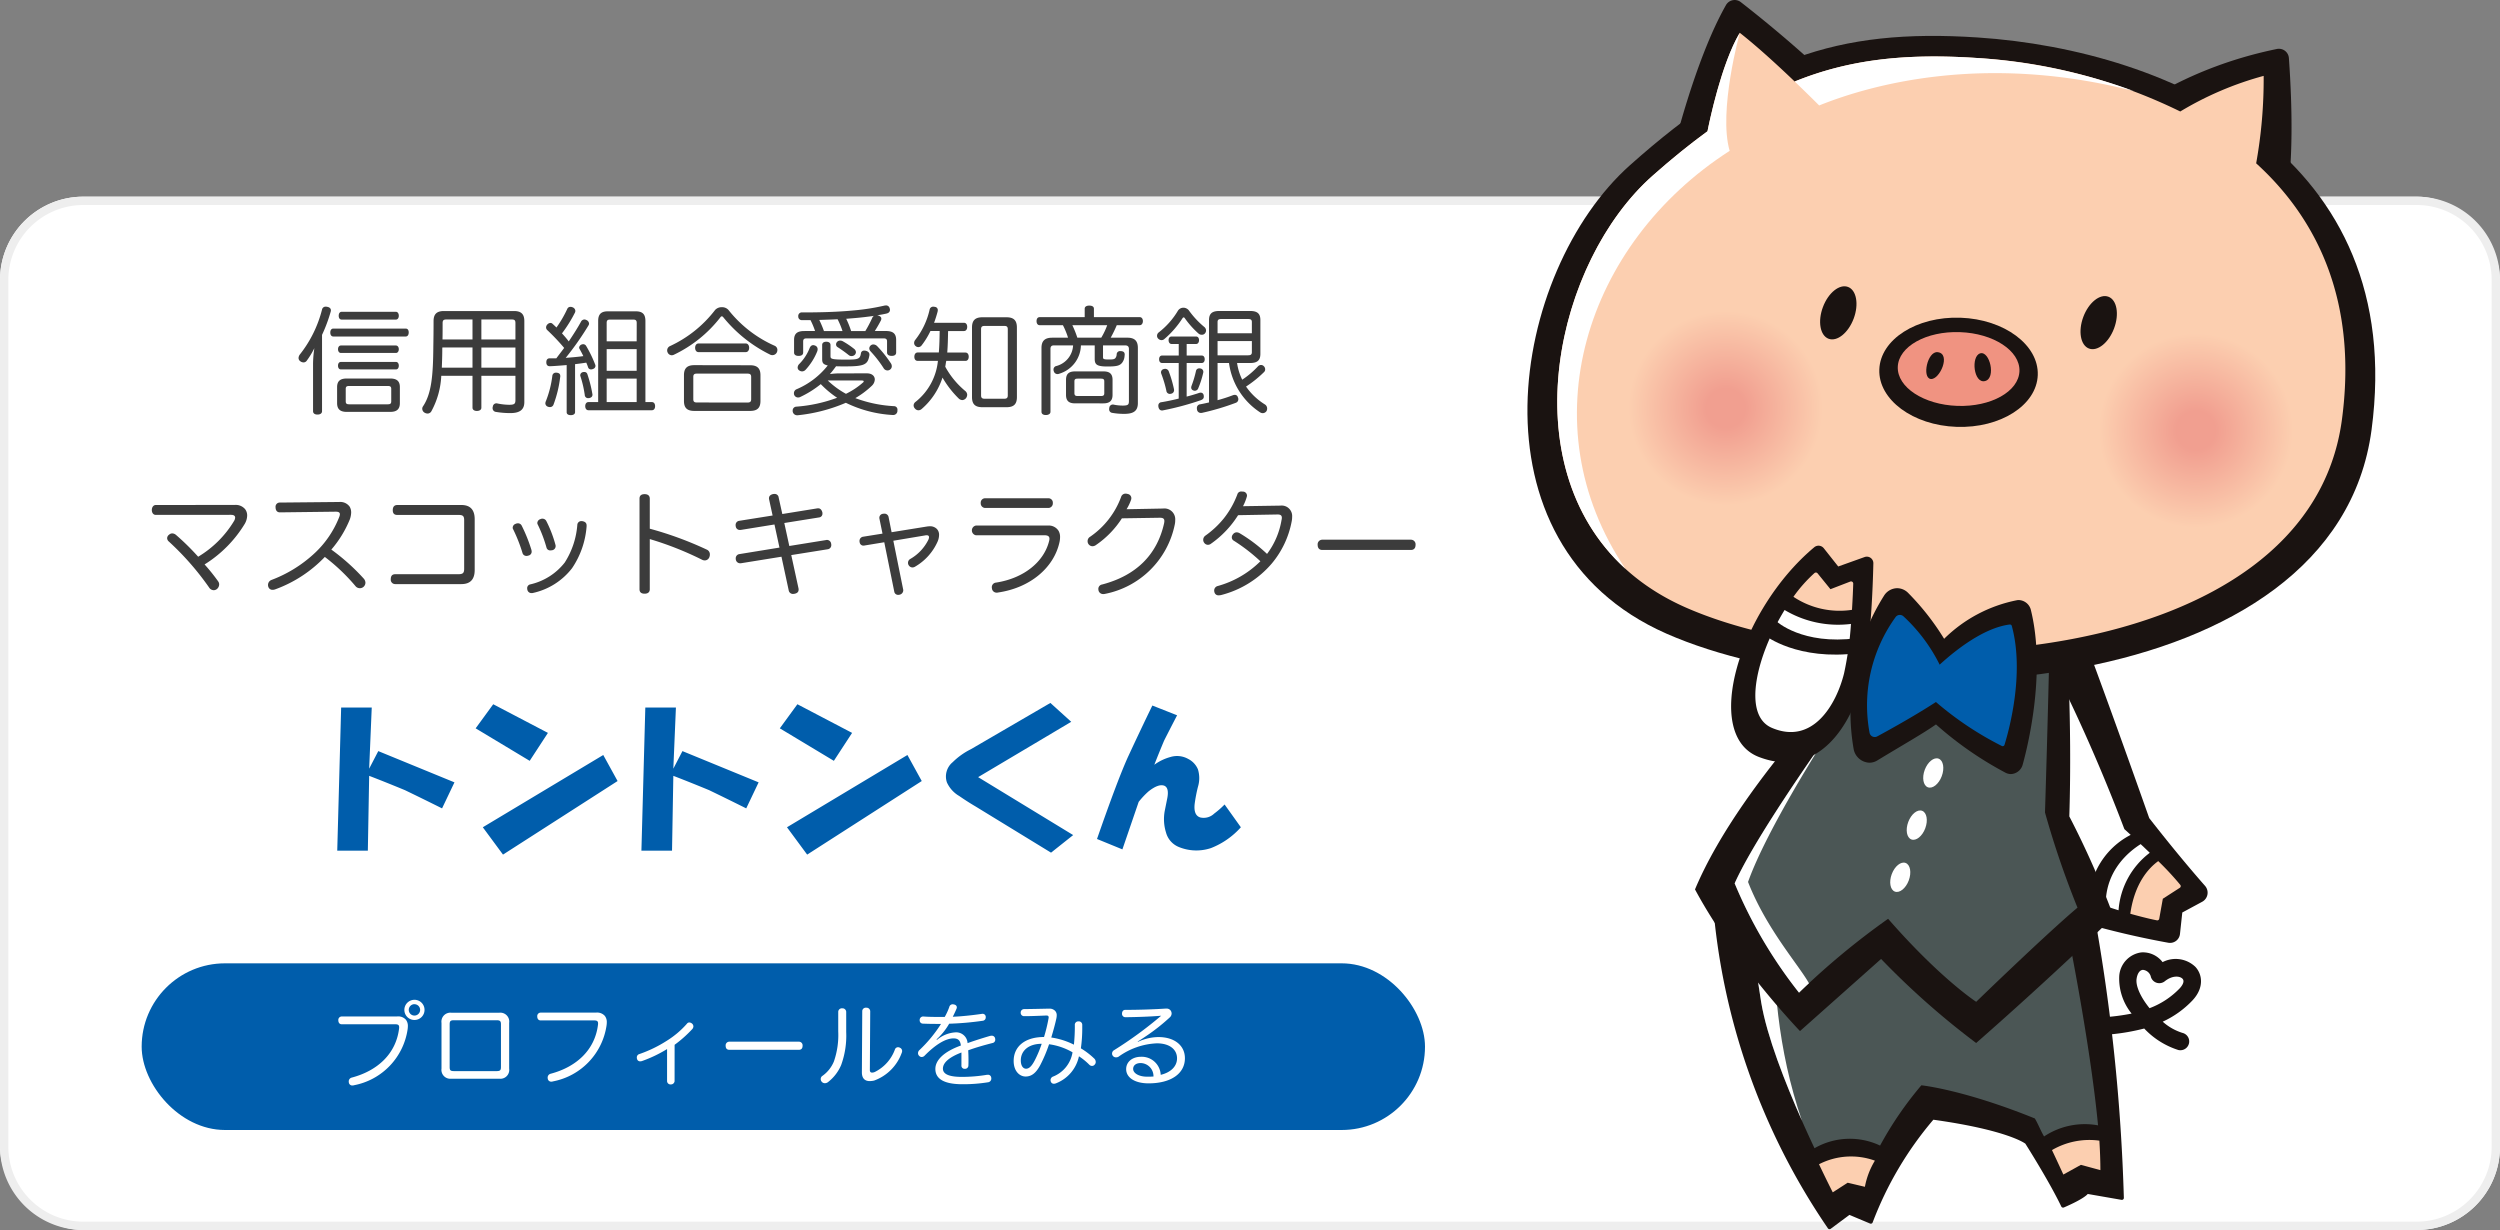
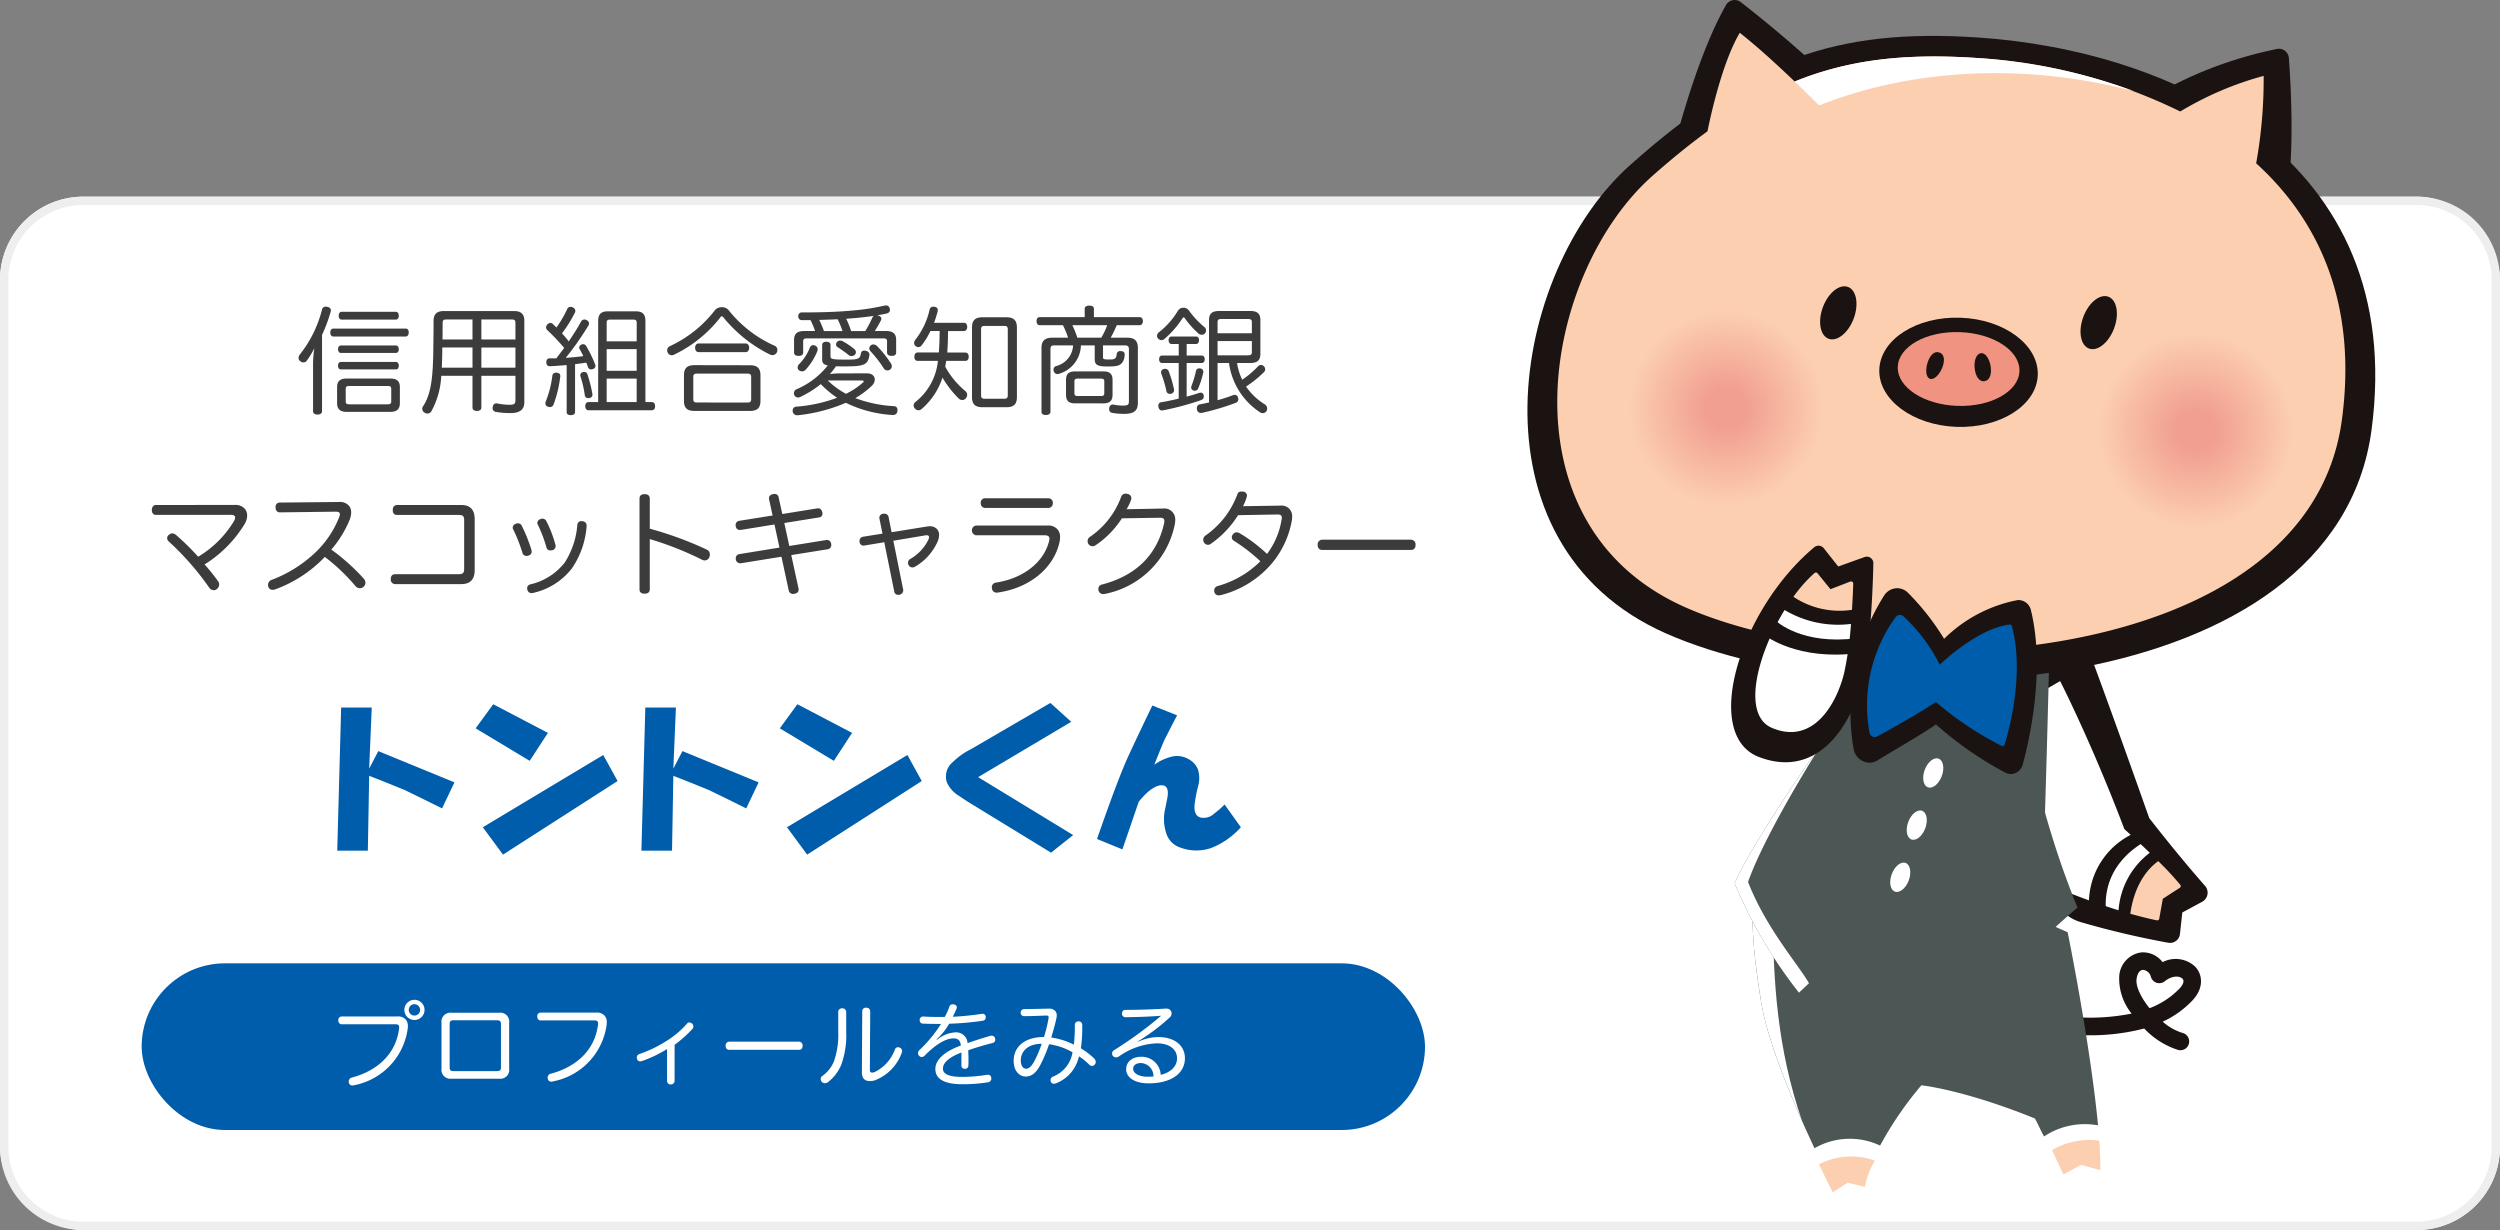
<svg xmlns="http://www.w3.org/2000/svg" xmlns:xlink="http://www.w3.org/1999/xlink" width="300" height="147.6" viewBox="0 0 300 147.6">
  <rect x="0" y="0" width="300" height="147.6" fill="#808080" stroke="none" />
  <defs>
    <clipPath id="a">
      <rect width="101.743" height="147.5" fill="none" />
    </clipPath>
    <clipPath id="b">
      <path d="M48.952,162.279a11.668,11.668,0,1,0,11.667-11.668,11.668,11.668,0,0,0-11.667,11.668" transform="translate(-48.952 -150.611)" fill="none" />
    </clipPath>
    <radialGradient id="c" cx="0.5" cy="0.5" r="0.5" gradientTransform="translate(0)" gradientUnits="objectBoundingBox">
      <stop offset="0" stop-color="#f19f90" />
      <stop offset="0.2" stop-color="#f19f90" />
      <stop offset="1" stop-color="#fccfb0" />
    </radialGradient>
    <clipPath id="d">
      <path d="M276.727,173.107a11.667,11.667,0,1,0,11.667-11.667,11.668,11.668,0,0,0-11.667,11.667" transform="translate(-276.727 -161.44)" fill="none" />
    </clipPath>
    <radialGradient id="e" cx="0.5" r="0.5" xlink:href="#c" />
  </defs>
  <g transform="translate(-250 -3396.4)">
    <rect width="300" height="124" rx="10" transform="translate(250 3420)" fill="#fff" />
    <path d="M10,1a9.01,9.01,0,0,0-9,9V114a9.01,9.01,0,0,0,9,9H290a9.01,9.01,0,0,0,9-9V10a9.01,9.01,0,0,0-9-9H10m0-1H290a10,10,0,0,1,10,10V114a10,10,0,0,1-10,10H10A10,10,0,0,1,0,114V10A10,10,0,0,1,10,0Z" transform="translate(250 3420)" fill="#eee" />
    <g transform="translate(433.288 3396.4)">
      <g clip-path="url(#a)">
        <path d="M275.367,473.052a1.091,1.091,0,0,1-.257-.032,9.634,9.634,0,0,1-4.087-2.577,25.812,25.812,0,0,1-8.132.757,1.053,1.053,0,0,1-1.006-1.1,1.066,1.066,0,0,1,1.1-1.006,25.518,25.518,0,0,0,6.526-.443,6.671,6.671,0,0,1-1.486-4.5,3.064,3.064,0,0,1,2.659-2.843,2.965,2.965,0,0,1,2.542,1.17,3.414,3.414,0,0,1,3.941.571c.844.916,1.061,2.517-.358,4.025a11.553,11.553,0,0,1-3.566,2.548,6.376,6.376,0,0,0,2.382,1.35,1.054,1.054,0,0,1-.254,2.076m-4.473-9.642a.353.353,0,0,0-.046,0c-.369.028-.647.425-.743,1.059-.138.918.539,2.287,1.553,3.539a9.747,9.747,0,0,0,3.615-2.377c.167-.177.684-.784.343-1.154-.3-.324-1.183-.455-2.129.3a1.053,1.053,0,0,1-1.66-.5,1.087,1.087,0,0,0-.933-.866" transform="translate(-197.005 -347.021)" fill="#1a1311" />
        <path d="M232.417,314.646s2.785,7.449,7.294,20.223c2.993,3.838,5.4,6.658,6.7,8.133a1.239,1.239,0,0,1-.333,1.9l-2.4,1.295-.275,2.558a1.2,1.2,0,0,1-1.38,1.075,104.02,104.02,0,0,1-10.525-2.478c-8-2.246-12.038-28.07-12.038-28.07Z" transform="translate(-165.092 -236.696)" fill="#1a1311" />
        <path d="M241.408,350.515c-1.606-1.546-3.051-2.844-3.051-2.844-3.919-10.356-7.709-17.763-7.709-17.763l-9.023,5.228a188.914,188.914,0,0,0,5.767,18.314,81.425,81.425,0,0,0,10.265,3.96,9.52,9.52,0,0,1,3.751-6.9" transform="translate(-166.72 -248.177)" fill="#fff" />
        <path d="M295.4,417.1c-1.154.836-2.833,2.655-3.352,6.318,1.621.457,2.731.7,3.19.79a.237.237,0,0,0,.282-.191l.431-2.4,2.039-1.314a.239.239,0,0,0,.057-.35A35.057,35.057,0,0,0,295.4,417.1" transform="translate(-219.7 -313.767)" fill="#fccfb0" />
        <path d="M274.176,412.625c-.942-6.563,5.041-9.114,5.041-9.114l-1-1.084a9.211,9.211,0,0,0-6.087,9.809Z" transform="translate(-204.679 -302.732)" fill="#1a1311" />
-         <path d="M135.527,409.161c-4.647-4.481-23.991-10.925-23.991-10.925l-21.771,9.413a80.272,80.272,0,0,0,13.811,39.309.24.24,0,0,0,.354.071l2.242-1.664,2.469,1.038a.241.241,0,0,0,.323-.147,41.8,41.8,0,0,1,7.277-12.312c8.988,1.255,11.04,2.874,11.04,2.874s2.843,4.472,4.311,7.54a.245.245,0,0,0,.316.114c2.507-1.079,2.859-1.619,2.859-1.619l4.046.706a.238.238,0,0,0,.289-.239,227.819,227.819,0,0,0-3.575-34.16" transform="translate(-67.527 -299.578)" fill="#1a1311" />
        <path d="M254.1,553.389c.729,1.539,1.364,2.936,1.364,2.936l2.107-1.166,2.337.635c0-1.091-.044-2.282-.122-3.538a8.891,8.891,0,0,0-5.687,1.133" transform="translate(-191.15 -415.378)" fill="#fccfb0" />
        <path d="M141.251,561.091c.974,2.055,1.649,3.373,1.649,3.373l1.791-1.154,2.067.49a9.314,9.314,0,0,1,1.2-3.138,8.4,8.4,0,0,0-6.705.43" transform="translate(-106.258 -421.383)" fill="#fccfb0" />
        <path d="M146.909,423.893l-20.683-9.111-17.08,6.867s-.329,2.684.986,10.646c.844,5.112,4.143,12.721,6.4,17.517a8.482,8.482,0,0,1,7.868-.318,42.392,42.392,0,0,1,4.955-7.233s5.015.5,13.611,3.977c.322.493.713,1.491,1.113,2.162a8.811,8.811,0,0,1,6.477-1.332c-.945-9.906-3.646-23.175-3.646-23.175" transform="translate(-82.079 -312.025)" fill="#4b5655" />
        <path d="M111.534,440.949l-2.388.385s-.329,2.683.986,10.645c.669,4.053,2.881,9.671,4.892,14.215-2.957-8.649-3.474-16.677-3.49-25.245" transform="translate(-82.079 -331.709)" fill="#fff" />
-         <path d="M102.993,307.76s-16.1,15.34-21.812,28.947c4.758,8.872,12.6,17,12.6,17l9.731-8.655a94.926,94.926,0,0,0,11.408,10.088c9.28-8.133,16.5-15.161,16.5-15.161A106.886,106.886,0,0,0,126.1,327.95c.364-11.784-.365-22.233-.365-22.233Z" transform="translate(-61.069 -229.979)" fill="#1a1311" />
        <path d="M119.41,309.287s-15.328,20.39-19.023,28.65a55.425,55.425,0,0,0,7.724,13.121,89.821,89.821,0,0,1,10.691-8.868c6.257,7.168,10.569,9.962,10.569,9.962s8.27-8.019,12.157-11.3a107.88,107.88,0,0,1-3.9-11.42s.381-12.105.56-21.117c-9.539.971-18.783.971-18.783.971" transform="translate(-75.517 -231.935)" fill="#4b5655" />
        <path d="M193.948,369.454c.355-.949.187-1.889-.376-2.1s-1.308.387-1.664,1.336-.188,1.89.376,2.1,1.308-.387,1.664-1.336" transform="translate(-144.225 -276.315)" fill="#fff" />
        <path d="M185.954,394.713c.356-.949.187-1.889-.376-2.1s-1.308.387-1.663,1.337-.187,1.889.376,2.1,1.309-.387,1.664-1.336" transform="translate(-138.212 -295.316)" fill="#fff" />
        <path d="M177.961,419.972c.355-.949.187-1.889-.376-2.1s-1.308.387-1.663,1.337-.187,1.889.376,2.1,1.308-.387,1.664-1.337" transform="translate(-132.199 -314.317)" fill="#fff" />
        <path d="M111.145,358.359c-4.257,6.086-8.93,13.137-10.758,17.223a55.433,55.433,0,0,0,7.724,13.121s.443-.433,1.194-1.132c-1.292-2.282-5.115-6.54-7.31-12.156,2.22-6.27,9.15-17.056,9.15-17.056" transform="translate(-75.517 -269.58)" fill="#fff" />
        <path d="M70.242,18.423S72.887,7.266,76.666.615A1.2,1.2,0,0,1,78.429.239a153.01,153.01,0,0,1,14.655,13l-14.99,10.78Z" transform="translate(-52.84 0)" fill="#1a1311" />
        <path d="M293.761,30.919s6.229-5.026,17.166-7.269a1.2,1.2,0,0,1,1.437,1.089c.938,13.139-.5,18.246-.5,18.246Z" transform="translate(-220.985 -17.773)" fill="#1a1311" />
        <path d="M54.027,17.577C77.364,19.12,105.648,31.944,101.3,64.652s-60.244,35.2-84.619,24.463S-1.953,45.6,12.32,32.895,37.066,16.457,54.027,17.577" transform="translate(0 -13.081)" fill="#1a1311" />
        <path d="M98.34,31.549a56.96,56.96,0,0,0,.9-10.494,39.218,39.218,0,0,0-10.008,4.274A63.941,63.941,0,0,0,64.693,18.9c-8.5-.557-15.241.191-21.732,2.829-2.016-1.928-4.49-4.2-6.586-5.844C34.159,19.607,32.722,26.6,32.5,27.706c-2.121,1.545-4.3,3.309-6.577,5.324C12.659,44.746,7.317,74.984,29.975,84.886s74.609,7.594,78.655-22.566c1.862-13.885-2.705-23.883-10.29-30.772" transform="translate(-10.889 -11.95)" fill="#fccfb0" />
-         <path d="M35.165,30.055c-1.391-4.759,1.215-14.17,1.215-14.17C34.163,19.606,32.726,26.6,32.507,27.7c-2.121,1.545-4.3,3.309-6.577,5.324C14.351,43.254,8.811,67.589,22.653,80.2c-11.7-17.35-4.849-39,12.512-50.148" transform="translate(-10.893 -11.95)" fill="#fff" />
        <path d="M145.811,142.552c.644-1.718.338-3.419-.681-3.8s-2.367.7-3.01,2.418-.339,3.419.68,3.8,2.367-.7,3.011-2.418" transform="translate(-106.658 -104.32)" fill="#1a1311" />
        <path d="M271.945,147.293c.644-1.718.339-3.419-.68-3.8s-2.367.7-3.01,2.418-.339,3.419.681,3.8,2.366-.7,3.01-2.418" transform="translate(-201.544 -107.886)" fill="#1a1311" />
        <path d="M189.466,160.746c.127-3.616-4.028-6.7-9.279-6.88s-9.609,2.6-9.736,6.216,4.028,6.7,9.279,6.882,9.61-2.6,9.736-6.217" transform="translate(-128.222 -115.741)" fill="#1a1311" />
        <path d="M194,165.536c.085-2.444-3.114-4.54-7.146-4.68s-7.371,1.726-7.456,4.17,3.115,4.54,7.147,4.681,7.37-1.726,7.455-4.17" transform="translate(-134.953 -121)" fill="#f09381" />
        <path d="M194.571,170.572c1.655.174.236,3.356-.83,3.217s-.4-3.346.83-3.217" transform="translate(-145.344 -128.312)" fill="#1a1311" />
        <path d="M217.244,171.089c1.14-.361,1.959,2.982.591,3.322s-1.72-2.965-.591-3.322" transform="translate(-162.918 -128.684)" fill="#1a1311" />
      </g>
      <g transform="translate(12.127 37.312)">
        <g clip-path="url(#b)">
          <rect width="23.335" height="23.336" transform="translate(0 0)" fill="url(#c)" />
        </g>
      </g>
      <g transform="translate(68.556 39.995)">
        <g clip-path="url(#d)">
          <rect width="23.335" height="23.335" transform="translate(0)" fill="url(#e)" />
        </g>
      </g>
      <g clip-path="url(#a)">
        <path d="M175.662,307.214a1.379,1.379,0,0,1-.685-.185,42.371,42.371,0,0,1-8.3-5.772c-1.516,1.072-3.819,2.365-7.051,4.329a1.8,1.8,0,0,1-.934.266,2,2,0,0,1-1.907-1.709,26.137,26.137,0,0,1,3.649-18.319,1.886,1.886,0,0,1,1.583-.913,1.862,1.862,0,0,1,1.327.573,30.245,30.245,0,0,1,4.311,5.5,17.155,17.155,0,0,1,8.776-4.638l.079-.011.112,0a1.55,1.55,0,0,1,1.456,1.244c1.849,7.594-.494,16.7-.983,18.455a1.528,1.528,0,0,1-1.434,1.182" transform="translate(-117.648 -214.327)" fill="#1a1311" />
        <path d="M181.823,299.17a.232.232,0,0,0-.251-.169c-3.151.4-6.558,3.128-8.406,4.819a20.011,20.011,0,0,0-4.343-5.8.635.635,0,0,0-.944.089,18.079,18.079,0,0,0-3.122,13.9.634.634,0,0,0,.923.416c3.535-1.916,5.817-3.328,7.039-4.123a39.015,39.015,0,0,0,7.91,5.277.225.225,0,0,0,.317-.135c.442-1.414,2.465-8.447.878-14.267" transform="translate(-123.695 -224.06)" fill="#005dab" />
        <path d="M170.18,31.512a67.244,67.244,0,0,0-18.968-3.979c-8.494-.557-15.238.2-21.727,2.833,1.2,1.15,2.239,2.175,2.935,2.871,5.978-2.41,19.7-6.373,37.759-1.725" transform="translate(-97.407 -20.582)" fill="#fff" />
        <path d="M109.8,264.627l1.74,2.2,3.162-1.133a.785.785,0,0,1,1.054.749c-.061,2.782-.314,10.017-1.33,14.129-1.277,5.166-5.262,11.839-12.394,9.117-6.924-2.642-2.3-17.7,6.617-25.159a.8.8,0,0,1,1.151.1" transform="translate(-74.241 -198.848)" fill="#1a1311" />
        <path d="M113.918,295.469c-3.3,5.373-5.157,12.594-1.528,14.143,4.888,2.086,7.718-2.754,8.661-6.524a40.495,40.495,0,0,0,.832-5.947,12.5,12.5,0,0,1-7.965-1.673" transform="translate(-83.055 -222.27)" fill="#fff" />
        <path d="M135.886,281.8c.088-1.4.132-2.561.15-3.138a.261.261,0,0,0-.355-.251l-2.378.916-1.544-1.9a.262.262,0,0,0-.375-.036,17.352,17.352,0,0,0-2.525,2.848,9.967,9.967,0,0,0,7.027,1.565" transform="translate(-96.936 -208.624)" fill="#fccfb0" />
        <path d="M115.159,302.654s3.876,3.068,11.194,2.108l-.217-1.785c-6.525.857-9.623-2.027-9.623-2.027Z" transform="translate(-86.63 -226.393)" fill="#1a1311" />
      </g>
    </g>
    <path d="M-56.434.742c0,.266.21.406.532.406s.546-.14.546-.406V-8.414a18.357,18.357,0,0,0,1.036-2.772.7.7,0,0,0,.028-.168c0-.224-.154-.364-.406-.42a.945.945,0,0,0-.2-.028.438.438,0,0,0-.462.364,14.368,14.368,0,0,1-2.674,5.4.743.743,0,0,0-.14.392A.471.471,0,0,0-58-5.278a.672.672,0,0,0,.42.168.468.468,0,0,0,.392-.21,9.672,9.672,0,0,0,.91-1.5A13.684,13.684,0,0,0-56.434-5Zm11.116-8.96c.238,0,.364-.21.364-.49s-.126-.462-.364-.462H-54c-.238,0-.364.2-.364.476s.126.476.364.476Zm-1.176,1.974c.224,0,.35-.21.35-.448s-.126-.448-.35-.448h-6.594c-.224,0-.35.21-.35.448s.126.448.35.448Zm.014,1.974c.224,0,.336-.21.336-.448s-.112-.448-.336-.448h-6.608c-.238,0-.35.2-.35.448s.112.448.35.448Zm-.028-5.978c.238,0,.364-.2.364-.462s-.126-.476-.364-.476H-52.99c-.238,0-.364.2-.364.476s.126.462.364.462ZM-52.4-3.178c-.8,0-1.148.336-1.148,1.036V-.224c0,.7.35,1.05,1.148,1.05h5.236c.8,0,1.148-.35,1.148-1.05V-2.142c0-.7-.35-1.036-1.148-1.036Zm.294,3.094c-.266,0-.406-.07-.406-.35V-1.946c0-.266.14-.336.406-.336h4.648c.266,0,.406.07.406.336V-.434c0,.28-.14.35-.406.35ZM-37.3-3.5V.322c0,.252.224.392.518.392.322,0,.546-.14.546-.392V-3.5h4.088V-.6c0,.462-.126.574-.77.574A7.354,7.354,0,0,1-34.3-.182.525.525,0,0,0-34.44-.2.428.428,0,0,0-34.86.2a.355.355,0,0,0-.028.168.446.446,0,0,0,.406.462,10.251,10.251,0,0,0,1.736.14c1.134,0,1.666-.42,1.666-1.316v-9.73c0-.854-.406-1.2-1.246-1.2h-8.4c-.84,0-1.246.35-1.246,1.2,0,1.176-.014,2.17-.028,3.038-.028,3.486-.21,5.67-1.246,7.21a.5.5,0,0,0-.084.28.557.557,0,0,0,.322.49.681.681,0,0,0,.308.084.528.528,0,0,0,.476-.294A9.812,9.812,0,0,0-41.048-3.5Zm-3.6-4.368c.014-.6.014-1.246.014-1.974,0-.336.14-.42.448-.42H-37.3v2.394Zm3.6.966V-4.48h-3.682c.028-.686.056-1.428.056-2.212a1.06,1.06,0,0,1,.014-.21Zm5.152,2.422h-4.088V-6.9h4.088Zm0-3.388h-4.088v-2.394h3.654c.308,0,.434.084.434.42ZM-26,.868c0,.238.21.35.49.35.308,0,.518-.126.518-.364V-4.9c.448-.056.9-.112,1.344-.182a5.215,5.215,0,0,1,.21.532.366.366,0,0,0,.364.28.533.533,0,0,0,.238-.056.4.4,0,0,0,.294-.364.616.616,0,0,0-.028-.14A14.517,14.517,0,0,0-23.66-7.084a.406.406,0,0,0-.364-.21.55.55,0,0,0-.2.042.448.448,0,0,0-.28.364.27.27,0,0,0,.042.14c.14.252.308.56.462.882-.7.1-1.414.154-2.114.21a35.159,35.159,0,0,0,2.73-3.892.417.417,0,0,0,.07-.21.49.49,0,0,0-.308-.434.57.57,0,0,0-.252-.07.472.472,0,0,0-.406.266c-.406.742-.924,1.554-1.47,2.366-.252-.336-.532-.658-.812-.966A16.17,16.17,0,0,0-25-11.1a.494.494,0,0,0,.042-.2.488.488,0,0,0-.322-.42.549.549,0,0,0-.252-.056.4.4,0,0,0-.392.238,13.793,13.793,0,0,1-1.3,2.24c-.154-.154-.322-.308-.476-.448a.337.337,0,0,0-.252-.1.536.536,0,0,0-.364.182.528.528,0,0,0-.154.35.441.441,0,0,0,.154.336,25.422,25.422,0,0,1,2.016,2.128c-.308.42-.63.826-.938,1.246h-.784c-.266,0-.42.154-.42.476s.154.476.42.476H-28c.644-.028,1.316-.084,2-.14Zm9.45-1.218v-9.73c0-.84-.364-1.162-1.176-1.162h-3.318c-.8,0-1.176.322-1.176,1.162V-.35H-23.38c-.252,0-.392.21-.392.49s.14.49.392.49h7.6c.252,0,.392-.2.392-.49s-.14-.49-.392-.49ZM-21.2-6.706h3.6v2.6h-3.6Zm3.6-.938h-3.6V-9.856c0-.308.126-.392.406-.392H-18c.266,0,.406.084.406.392Zm-3.6,4.48h3.6V-.35h-3.6ZM-27.58-.042a14.145,14.145,0,0,0,.8-3.29.388.388,0,0,0,.014-.126c0-.266-.126-.378-.42-.42h-.07a.415.415,0,0,0-.462.364,12.263,12.263,0,0,1-.77,3.038.751.751,0,0,0-.07.266.445.445,0,0,0,.322.42A.711.711,0,0,0-28,.252.444.444,0,0,0-27.58-.042Zm4.662-1.3a15.424,15.424,0,0,0-.6-2.366.362.362,0,0,0-.378-.252.628.628,0,0,0-.154.014.4.4,0,0,0-.322.364.238.238,0,0,0,.014.1A13.348,13.348,0,0,1-23.828-1.2a.39.39,0,0,0,.406.378.574.574,0,0,0,.154-.014c.224-.056.364-.182.364-.392A.348.348,0,0,0-22.918-1.344ZM-8.19-11.4a14.474,14.474,0,0,1-5.4,4.326.571.571,0,0,0-.35.518.549.549,0,0,0,.056.252.552.552,0,0,0,.5.336.628.628,0,0,0,.266-.07,15.474,15.474,0,0,0,5.572-4.494.24.24,0,0,1,.168-.112c.056,0,.112.042.182.126a16.787,16.787,0,0,0,5.628,4.48.607.607,0,0,0,.266.056.6.6,0,0,0,.532-.35.712.712,0,0,0,.056-.28.538.538,0,0,0-.336-.5A14.6,14.6,0,0,1-6.58-11.4a1.026,1.026,0,0,0-.8-.336A1.056,1.056,0,0,0-8.19-11.4Zm-1.988,4.018c-.266,0-.406.238-.406.518s.14.518.406.518h5.67c.252,0,.406-.224.406-.518s-.154-.518-.406-.518Zm-.5,2.6c-.854,0-1.246.364-1.246,1.2V-.49c0,.854.392,1.2,1.246,1.2H-3.99c.854,0,1.246-.35,1.246-1.2V-3.57c0-.84-.392-1.2-1.246-1.2Zm.308,4.48c-.294,0-.434-.084-.434-.392V-3.374c0-.308.14-.392.434-.392h6.062c.294,0,.448.084.448.392V-.686c0,.308-.154.392-.448.392ZM2.52-8.876c-.854,0-1.232.308-1.232,1.078v1.5c0,.294.238.406.546.406s.546-.112.546-.406V-7.63c0-.28.14-.364.406-.364H12.04c.266,0,.406.084.406.364V-6.3c0,.294.252.406.56.406s.532-.112.532-.406V-7.8c0-.77-.378-1.078-1.232-1.078h-1.33c.28-.434.532-.882.728-1.26a.443.443,0,0,0,.056-.224c0-.154-.1-.28-.336-.364-.056-.014-.1-.028-.154-.042.392-.056.756-.126,1.092-.2.266-.056.434-.21.434-.448a.621.621,0,0,0-.042-.21.434.434,0,0,0-.448-.322,1.081,1.081,0,0,0-.21.028,26.6,26.6,0,0,1-3.682.574c-1.89.182-3.99.238-6.132.238a.427.427,0,0,0-.49.476.423.423,0,0,0,.462.448H3.262a9.8,9.8,0,0,1,.546,1.3Zm2.352,0a12.179,12.179,0,0,0-.56-1.33c.266-.014.532-.014.8-.028.462-.014.938-.028,1.4-.056A9.694,9.694,0,0,1,7.1-8.876Zm3.262,0a11.1,11.1,0,0,0-.588-1.47l1.022-.084c.84-.07,1.61-.168,2.31-.266a.444.444,0,0,0-.2.224,14.949,14.949,0,0,1-.84,1.6ZM6.86-3.794a8.437,8.437,0,0,0-1.274.084c.266-.294.5-.616.742-.938.322.014.7.014,1.162.014,2.282,0,2.66-.224,2.842-1.358v-.07c0-.238-.2-.392-.448-.448a.682.682,0,0,0-.168-.014.367.367,0,0,0-.406.336c-.112.672-.322.742-1.75.742-1.806,0-1.9-.084-1.9-.42V-7.2c0-.252-.2-.392-.5-.392s-.5.126-.5.392V-5.53c0,.42.07.658.672.784a9.475,9.475,0,0,1-3.78,2.87.516.516,0,0,0-.28.476.46.46,0,0,0,.056.238A.508.508,0,0,0,1.778-.9a.533.533,0,0,0,.238-.056A11.982,11.982,0,0,0,4.494-2.506,11.59,11.59,0,0,0,6.454-.868,17.836,17.836,0,0,1,1.54.2a.458.458,0,0,0-.42.462V.742a.533.533,0,0,0,.546.49h.056A19.719,19.719,0,0,0,7.5-.266,14.643,14.643,0,0,0,13.118,1.2h.056a.5.5,0,0,0,.518-.49v-.1A.41.41,0,0,0,13.286.14,15.6,15.6,0,0,1,8.638-.826,10.5,10.5,0,0,0,10.612-2.3a1.1,1.1,0,0,0,.364-.756c0-.406-.322-.742-.952-.742Zm2.576.854c.14,0,.21.042.21.1a.217.217,0,0,1-.1.154,8.968,8.968,0,0,1-2.03,1.344,10.172,10.172,0,0,1-2.184-1.6ZM3.78-7.14a.447.447,0,0,0-.2-.042c-.168,0-.322.1-.434.378A5.6,5.6,0,0,1,1.918-4.928a.621.621,0,0,0-.2.434.4.4,0,0,0,.14.308.631.631,0,0,0,.392.154.585.585,0,0,0,.434-.21A7.192,7.192,0,0,0,4.074-6.454a.777.777,0,0,0,.042-.238A.452.452,0,0,0,3.78-7.14Zm3.388-.49a.665.665,0,0,0-.35-.1.5.5,0,0,0-.378.168.452.452,0,0,0-.112.294.373.373,0,0,0,.182.322,15.623,15.623,0,0,1,1.33.952.538.538,0,0,0,.35.126A.575.575,0,0,0,8.6-6.048a.515.515,0,0,0,.112-.294.53.53,0,0,0-.2-.378A9.8,9.8,0,0,0,7.168-7.63Zm3.346.462a.485.485,0,0,0-.2.378.557.557,0,0,0,.154.35,14.069,14.069,0,0,1,1.554,2,.549.549,0,0,0,.476.294.5.5,0,0,0,.28-.084.492.492,0,0,0,.238-.42.619.619,0,0,0-.1-.336,14.448,14.448,0,0,0-1.638-2.058.683.683,0,0,0-.476-.224A.465.465,0,0,0,10.514-7.168ZM21.672-8.876c.252,0,.392-.21.392-.5s-.14-.49-.392-.49H18.088c.168-.448.308-.9.42-1.316a1.1,1.1,0,0,0,.028-.2.378.378,0,0,0-.35-.392A.963.963,0,0,0,18-11.8a.434.434,0,0,0-.448.364A9.063,9.063,0,0,1,15.82-7.8a.6.6,0,0,0-.126.35.471.471,0,0,0,.182.378.493.493,0,0,0,.322.126.512.512,0,0,0,.42-.238,9.4,9.4,0,0,0,1.036-1.694H18.76c-.014.854-.028,1.722-.1,2.576H16.128c-.266,0-.406.224-.406.518s.14.49.406.49H18.55A7.181,7.181,0,0,1,15.834-.35a.533.533,0,0,0-.2.392.553.553,0,0,0,.168.392.541.541,0,0,0,.42.2.6.6,0,0,0,.392-.168A8.376,8.376,0,0,0,19.1-3.29,11.714,11.714,0,0,0,21.084-.742a.7.7,0,0,0,.392.154.624.624,0,0,0,.448-.238.743.743,0,0,0,.14-.392.627.627,0,0,0-.266-.49,10.032,10.032,0,0,1-2.366-2.884c.028-.168.056-.35.084-.532a.7.7,0,0,0,.028-.168h2.31c.252,0,.392-.21.392-.5s-.14-.5-.392-.5H19.67c.07-.854.084-1.722.1-2.576Zm6.356-.42c0-.882-.406-1.232-1.26-1.232H23.9c-.854,0-1.26.35-1.26,1.232V-.952c0,.882.406,1.218,1.26,1.218h2.87c.854,0,1.26-.336,1.26-1.218Zm-4.3.2c0-.308.14-.392.42-.392h2.38c.266,0,.406.084.406.392v7.952c0,.294-.14.392-.406.392H24.15c-.28,0-.42-.1-.42-.392ZM37.366-7.154v1.61c0,.686.238.924,1.54.924,1.092,0,1.456-.1,1.736-.434a1.487,1.487,0,0,0,.308-.868.388.388,0,0,0,.014-.126c0-.266-.126-.392-.448-.42h-.07A.4.4,0,0,0,40-6.062a.776.776,0,0,1-.154.434c-.126.14-.308.168-.77.168-.728,0-.714-.084-.714-.336V-7.154h2.66c.28,0,.448.126.448.42V-.476c0,.448-.112.546-.77.546a5.468,5.468,0,0,1-1.05-.112.238.238,0,0,0-.1-.014.425.425,0,0,0-.434.392A.525.525,0,0,0,39.1.49a.416.416,0,0,0,.336.448,8.213,8.213,0,0,0,1.47.126c1.064,0,1.638-.308,1.638-1.288V-6.846c0-.868-.406-1.232-1.274-1.232H39.284a14.781,14.781,0,0,0,.728-1.5H42.77c.238,0,.378-.224.378-.49s-.14-.476-.378-.476h-5.5V-11.55c0-.252-.21-.378-.56-.378-.322,0-.546.126-.546.378v1.008h-5.4c-.252,0-.378.2-.378.476s.126.49.378.49h2.786a9.354,9.354,0,0,1,.616,1.5h-1.9c-.868,0-1.288.364-1.288,1.232V.812c0,.252.2.392.518.392s.56-.14.56-.392V-6.734c0-.294.14-.42.406-.42h2.31A2.707,2.707,0,0,1,32.7-4.662a.431.431,0,0,0-.28.42.562.562,0,0,0,.042.21.453.453,0,0,0,.42.322.649.649,0,0,0,.266-.056,3.647,3.647,0,0,0,2.562-3.388ZM35.28-8.078a11.538,11.538,0,0,0-.6-1.5h4.186a8.636,8.636,0,0,1-.714,1.5Zm-.266,4.046c-.728,0-1.092.28-1.092,1.022v1.792c0,.742.364,1.022,1.092,1.022H38.4c.756,0,1.106-.308,1.106-1.022V-3.01c0-.728-.35-1.022-1.092-1.022Zm.308,2.954c-.266,0-.392-.07-.392-.35V-2.842c0-.252.126-.322.392-.322h2.786c.28,0,.406.07.406.322v1.428c0,.266-.126.336-.406.336ZM53.48-5.04A8.411,8.411,0,0,0,57.19.868a.6.6,0,0,0,.336.112.559.559,0,0,0,.448-.238.6.6,0,0,0,.084-.308.574.574,0,0,0-.252-.49,7.67,7.67,0,0,1-2.282-2.156A13.438,13.438,0,0,0,57.68-3.948a.434.434,0,0,0,.14-.336.522.522,0,0,0-.168-.378.455.455,0,0,0-.336-.14.528.528,0,0,0-.35.154,10.241,10.241,0,0,1-1.9,1.61,6.65,6.65,0,0,1-.616-2H56c.868,0,1.246-.308,1.246-1.106v-4.046c0-.784-.378-1.092-1.232-1.092h-3.7c-.854,0-1.232.308-1.232,1.092V-.308c-.364.084-.728.168-1.064.224a.436.436,0,0,0-.392.462.682.682,0,0,0,.014.168.455.455,0,0,0,.462.406A.628.628,0,0,0,50.26.938a29.39,29.39,0,0,0,4.032-1.2A.449.449,0,0,0,54.6-.7a.443.443,0,0,0-.056-.224.369.369,0,0,0-.378-.294.691.691,0,0,0-.21.042c-.518.2-1.176.42-1.848.6V-5.04ZM52.108-8.61V-9.954c0-.294.154-.364.448-.364h3.206c.308,0,.462.07.462.364V-8.61Zm0,.938h4.116v1.344c0,.28-.154.364-.462.364H52.108ZM48.4-5.04H50.2c.238,0,.364-.182.364-.448s-.126-.448-.364-.448H48.4V-7.322h1.134c.224,0,.35-.21.35-.462s-.126-.434-.35-.434h-2.94c-.238,0-.364.182-.364.434s.126.462.364.462h.854v1.386H45.458c-.238,0-.364.182-.364.448s.126.448.364.448h1.988V-.77c-.728.182-1.456.336-2.072.434A.394.394,0,0,0,45,.084.388.388,0,0,0,45.01.21c.042.294.21.448.434.448a.308.308,0,0,0,.112-.014A34.118,34.118,0,0,0,50.092-.574c.266-.1.364-.224.364-.434a.574.574,0,0,0-.014-.154.359.359,0,0,0-.364-.322.7.7,0,0,0-.168.028c-.448.154-.966.308-1.512.448Zm-2.758.728a.414.414,0,0,0-.322.392.6.6,0,0,0,.028.154,13.84,13.84,0,0,1,.616,2.058.417.417,0,0,0,.42.378.7.7,0,0,0,.168-.028.422.422,0,0,0,.336-.42.525.525,0,0,0-.014-.14,14.055,14.055,0,0,0-.616-2.1.456.456,0,0,0-.448-.322A.7.7,0,0,0,45.64-4.312ZM49.8-2.03a10.957,10.957,0,0,0,.588-1.848A.308.308,0,0,0,50.4-3.99a.4.4,0,0,0-.35-.392.476.476,0,0,0-.14-.014.386.386,0,0,0-.392.308A12.4,12.4,0,0,1,49-2.338a.636.636,0,0,0-.056.252.352.352,0,0,0,.252.336.483.483,0,0,0,.182.042A.453.453,0,0,0,49.8-2.03Zm-1.106-9.282a.851.851,0,0,0-.686-.364.785.785,0,0,0-.658.364,9.328,9.328,0,0,1-2.324,2.618.521.521,0,0,0-.182.392.465.465,0,0,0,.1.294.584.584,0,0,0,.448.224.493.493,0,0,0,.322-.126,11.221,11.221,0,0,0,2.17-2.478c.056-.084.1-.126.154-.126s.112.042.168.14a10.591,10.591,0,0,0,1.624,1.806.587.587,0,0,0,.392.14A.479.479,0,0,0,50.6-8.6a.538.538,0,0,0,.126-.35.562.562,0,0,0-.2-.406A10.434,10.434,0,0,1,48.692-11.312ZM-66.3,13.18c.35,0,.518.112.518.336a.893.893,0,0,1-.126.392,12.535,12.535,0,0,1-4.312,4.3,29.189,29.189,0,0,0-2.66-2.618.734.734,0,0,0-.448-.182.552.552,0,0,0-.378.154.53.53,0,0,0-.238.42.554.554,0,0,0,.21.406,33.448,33.448,0,0,1,4.83,5.516.676.676,0,0,0,.546.322.648.648,0,0,0,.35-.112.741.741,0,0,0,.308-.574.616.616,0,0,0-.112-.364,22.757,22.757,0,0,0-1.638-2.044,14.761,14.761,0,0,0,4.83-4.886,2.07,2.07,0,0,0,.28-.994,1.236,1.236,0,0,0-.238-.742,1.456,1.456,0,0,0-1.232-.518L-75.306,12c-.28,0-.476.266-.476.6s.182.588.476.588Zm12.586-.378c.35,0,.5.1.5.308a1.042,1.042,0,0,1-.07.308,11.841,11.841,0,0,1-3.164,4.55,15.711,15.711,0,0,1-4.97,3.024.644.644,0,0,0-.42.6.654.654,0,0,0,.042.238.513.513,0,0,0,.518.35.962.962,0,0,0,.336-.07,15.569,15.569,0,0,0,5.922-3.878,23.015,23.015,0,0,1,3.7,3.528.672.672,0,0,0,.5.224.657.657,0,0,0,.49-.21.674.674,0,0,0,.182-.448.781.781,0,0,0-.2-.49,24.924,24.924,0,0,0-3.892-3.486,13.148,13.148,0,0,0,2.226-3.64,2.657,2.657,0,0,0,.154-.812,1.367,1.367,0,0,0-.182-.7,1.387,1.387,0,0,0-1.246-.56l-7.126.07a.5.5,0,0,0-.518.56c0,.378.182.616.518.616Zm7.392-.8c-.378,0-.546.238-.546.616s.168.574.532.574h7.35c.546,0,.686.14.686.644v5.81c0,.5-.14.658-.686.658h-7.574c-.378,0-.546.21-.546.588a.528.528,0,0,0,.532.6h7.938c1.078,0,1.6-.574,1.6-1.694v-6.09c0-1.12-.518-1.708-1.6-1.708Zm14.21,2.254a.505.505,0,0,0-.364.462.35.35,0,0,0,.056.2,18.747,18.747,0,0,1,1.12,2.842.48.48,0,0,0,.49.35.7.7,0,0,0,.224-.042A.476.476,0,0,0-30.2,17.6a1.242,1.242,0,0,0-.028-.21,18.686,18.686,0,0,0-1.162-2.9.5.5,0,0,0-.462-.294A.607.607,0,0,0-32.116,14.258Zm2.954-.56a.518.518,0,0,0-.364.448.4.4,0,0,0,.056.21,16.252,16.252,0,0,1,1.05,2.772.45.45,0,0,0,.476.322,1.379,1.379,0,0,0,.238-.028.5.5,0,0,0,.378-.476.476.476,0,0,0-.014-.14,14.533,14.533,0,0,0-1.092-2.856.523.523,0,0,0-.476-.308A.549.549,0,0,0-29.162,13.7Zm5.026.238h-.07a.472.472,0,0,0-.518.434,9.745,9.745,0,0,1-1.512,4.536,7.305,7.305,0,0,1-4.116,2.618.463.463,0,0,0-.392.462,1.081,1.081,0,0,0,.028.21.5.5,0,0,0,.5.378.628.628,0,0,0,.154-.014,8.137,8.137,0,0,0,4.7-2.968,10.319,10.319,0,0,0,1.75-5.026v-.1C-23.6,14.16-23.786,13.992-24.136,13.936Zm8.106,2.156a38.558,38.558,0,0,1,6.3,2.492.752.752,0,0,0,.294.07.6.6,0,0,0,.56-.406.847.847,0,0,0,.056-.308.612.612,0,0,0-.378-.588,42.037,42.037,0,0,0-6.832-2.506v-3.6c0-.392-.266-.546-.616-.546-.378,0-.616.154-.616.532V22.112c0,.378.238.532.616.532.35,0,.616-.154.616-.532ZM-.224,18.206l.868,4.032a.508.508,0,0,0,.518.434,1.4,1.4,0,0,0,.224-.028c.294-.07.448-.224.448-.49A.628.628,0,0,0,1.82,22L.952,18.01l4.382-.7a.492.492,0,0,0,.42-.518.388.388,0,0,0-.014-.126.515.515,0,0,0-.5-.476.238.238,0,0,0-.1.014l-4.424.714-.6-2.758,4.2-.672a.443.443,0,0,0,.378-.462.574.574,0,0,0-.014-.154c-.07-.266-.238-.476-.49-.476h-.07l-4.242.686L-.56,11.108a.471.471,0,0,0-.49-.434.861.861,0,0,0-.182.014c-.308.07-.49.238-.49.5a.476.476,0,0,0,.014.14l.42,1.932-4.046.644a.5.5,0,0,0-.392.518.388.388,0,0,0,.014.126.487.487,0,0,0,.49.448h.084l4.074-.658.6,2.772L-5.32,17.9a.509.509,0,0,0-.392.532.388.388,0,0,0,.014.126.513.513,0,0,0,.518.434H-5.1Zm13.216-2.94-.364-1.834a.5.5,0,0,0-.532-.392.388.388,0,0,0-.126.014.476.476,0,0,0-.448.476.388.388,0,0,0,.014.126l.364,1.778-2.366.378a.509.509,0,0,0-.392.532.348.348,0,0,0,.014.112.459.459,0,0,0,.476.42.273.273,0,0,0,.1-.014l2.38-.392,1.2,5.922a.46.46,0,0,0,.462.392.525.525,0,0,0,.14-.014.549.549,0,0,0,.476-.5v-.084L13.2,16.288l3.85-.644a.574.574,0,0,1,.154-.014c.182,0,.28.084.28.238a.9.9,0,0,1-.07.28,5.417,5.417,0,0,1-2.2,2.338.527.527,0,0,0-.252.462.5.5,0,0,0,.1.308.531.531,0,0,0,.434.238.588.588,0,0,0,.294-.084,6.541,6.541,0,0,0,2.73-3.038,2.072,2.072,0,0,0,.168-.77.994.994,0,0,0-.266-.728,1.138,1.138,0,0,0-.854-.322,2.734,2.734,0,0,0-.322.028Zm11.186-4.074a.527.527,0,0,0-.49.574.549.549,0,0,0,.49.588H31.85a.549.549,0,0,0,.49-.588.527.527,0,0,0-.49-.574ZM23.1,14.468a.593.593,0,0,0,0,1.162h8.218c.462,0,.616.154.616.42a1.046,1.046,0,0,1-.042.28c-.616,2.478-3.01,4.466-6.384,4.984a.548.548,0,0,0-.49.56.388.388,0,0,0,.014.126.56.56,0,0,0,.588.518.388.388,0,0,0,.126-.014c3.892-.56,6.692-2.982,7.378-5.978a2.94,2.94,0,0,0,.084-.672,1.441,1.441,0,0,0-.182-.756,1.389,1.389,0,0,0-1.3-.63Zm22.036-.938h.056c.392,0,.532.126.532.392a1.731,1.731,0,0,1-.028.252c-.84,3.794-3.346,6.286-7.434,7.364a.535.535,0,0,0-.462.532,1.081,1.081,0,0,0,.028.21.561.561,0,0,0,.574.406.682.682,0,0,0,.168-.014,10.641,10.641,0,0,0,8.4-8.316,2.458,2.458,0,0,0,.056-.532,1.3,1.3,0,0,0-1.456-1.4l-4.382.084a5.753,5.753,0,0,0,.546-1.148.819.819,0,0,0,.028-.182.514.514,0,0,0-.434-.5.941.941,0,0,0-.252-.042.555.555,0,0,0-.546.406,9.979,9.979,0,0,1-3.724,4.774.6.6,0,0,0-.294.518.6.6,0,0,0,.588.616.734.734,0,0,0,.364-.112A11.236,11.236,0,0,0,40.628,13.6Zm14.126-.392c.42-.014.56.126.56.392a1.234,1.234,0,0,1-.042.294,9.258,9.258,0,0,1-1.736,4.046,18.594,18.594,0,0,0-3.276-2.478.734.734,0,0,0-.364-.112.537.537,0,0,0-.434.224.561.561,0,0,0-.154.364.456.456,0,0,0,.224.406,21.286,21.286,0,0,1,3.206,2.478,11.683,11.683,0,0,1-5.11,2.968.557.557,0,0,0-.434.532.793.793,0,0,0,.042.252.485.485,0,0,0,.5.336,1.913,1.913,0,0,0,.266-.028A11.853,11.853,0,0,0,58.632,19,11.038,11.038,0,0,0,61,13.978a2.582,2.582,0,0,0,.056-.546,1.257,1.257,0,0,0-1.4-1.358l-4.494.07a5.976,5.976,0,0,0,.462-1.162.388.388,0,0,0,.014-.126.484.484,0,0,0-.448-.462c-.084,0-.154-.014-.224-.014a.478.478,0,0,0-.49.364,10.61,10.61,0,0,1-1.624,2.87,10.961,10.961,0,0,1-2.2,2.058.619.619,0,0,0-.266.518.57.57,0,0,0,.112.336.557.557,0,0,0,.448.252.6.6,0,0,0,.364-.126,11.919,11.919,0,0,0,3.262-3.43ZM75.32,17.394c.35,0,.546-.224.546-.6a.557.557,0,0,0-.56-.63H64.68a.557.557,0,0,0-.56.63c0,.378.2.6.546.6Z" transform="translate(344 3445)" fill="#3c3c3c" />
    <path d="M.938-15.7H4.609L4.3-8.359l1.094-2.109,9.141,3.75L13.047-3.594Q10.859-4.687,8.594-5.781,6.328-6.719,4.3-7.5L4.141,1.484H.469Zm18.25-.391,6.563,3.438L23.563-9.3,17.078-13.2ZM32.391-10l1.719,3.125L20.359,1.953,17.938-1.328Zm5.047-5.7h3.672L40.8-8.359l1.094-2.109,9.141,3.75L49.547-3.594q-2.187-1.094-4.453-2.187Q42.828-6.719,40.8-7.5l-.156,8.984H36.969Zm18.25-.391,6.563,3.438L60.063-9.3,53.578-13.2ZM68.891-10l1.719,3.125L56.859,1.953,54.438-1.328Zm19.656-3.984L77.375-7.344,88.781-.391,86.125,1.719,77.063-3.828q-.937-.547-1.953-1.25a3.589,3.589,0,0,1-1.484-1.641,2.222,2.222,0,0,1,.7-2.422A8.486,8.486,0,0,1,76.516-10.7l9.531-5.547Zm6.844,4.141q1.484-3.2,2.891-6.094l2.969,1.172q-1.172,2.266-1.562,3.047-.625,1.484-1.172,2.891a5.879,5.879,0,0,1,1.953-.937,2.718,2.718,0,0,1,2.109.234,2.468,2.468,0,0,1,1.172,1.25,3.58,3.58,0,0,1,0,2.109,18.611,18.611,0,0,0-.391,2.031q-.156,1.406.7,1.641a1.813,1.813,0,0,0,1.641-.469,10.345,10.345,0,0,0,1.25-1.094l1.953,2.734a9.373,9.373,0,0,1-3.594,2.5,5.531,5.531,0,0,1-3.906-.156A2.6,2.6,0,0,1,99.922-.7a5.385,5.385,0,0,1-.156-2.578l.313-1.562q.234-1.25-.391-1.484-.7-.234-1.875.7a9.62,9.62,0,0,0-1.172,1.25l-1.953,5.7L91.641.078Q94.141-7.109,95.391-9.844Z" transform="translate(290 3497)" fill="#005dab" />
    <rect width="154" height="20" rx="10" transform="translate(267 3512)" fill="#005dab" />
    <path d="M1-7.623a.413.413,0,0,0-.4.462c0,.275.143.473.4.473H7.414c.341,0,.484.077.484.363a.833.833,0,0,1-.011.165C7.524-3.2,5.368-1.122,2.2-.286a.469.469,0,0,0-.352.462A.963.963,0,0,0,1.87.352.414.414,0,0,0,2.288.66a.623.623,0,0,0,.2-.033A8.018,8.018,0,0,0,8.921-6.127c.011-.11.022-.209.022-.308a1.211,1.211,0,0,0-.231-.792,1.228,1.228,0,0,0-1.056-.4Zm8.734-2a1.207,1.207,0,0,0-1.21,1.21,1.207,1.207,0,0,0,1.21,1.21,1.207,1.207,0,0,0,1.21-1.21A1.207,1.207,0,0,0,9.735-9.625Zm0,.528a.685.685,0,0,1,.682.682.685.685,0,0,1-.682.682.685.685,0,0,1-.682-.682A.685.685,0,0,1,9.735-9.1ZM21.1-6.853a1.071,1.071,0,0,0-1.177-1.221H14.157A1.075,1.075,0,0,0,12.98-6.853v5.489a1.067,1.067,0,0,0,1.177,1.21h5.764A1.063,1.063,0,0,0,21.1-1.364ZM14.487-1.067c-.418,0-.528-.088-.528-.484V-6.677c0-.4.11-.495.528-.495h5.1c.418,0,.528.11.528.495v5.126c0,.385-.11.484-.528.484ZM24.871-8.085a.413.413,0,0,0-.4.462c0,.275.143.473.4.473h6.413c.341,0,.484.077.484.363a.832.832,0,0,1-.011.165c-.363,2.959-2.519,5.038-5.687,5.874a.469.469,0,0,0-.352.462.963.963,0,0,0,.022.176A.414.414,0,0,0,26.158.2a.623.623,0,0,0,.2-.033,8.018,8.018,0,0,0,6.435-6.754c.011-.11.022-.209.022-.308a1.211,1.211,0,0,0-.231-.792,1.228,1.228,0,0,0-1.056-.4ZM40.953-4.224a14.88,14.88,0,0,0,2.134-1.9.521.521,0,0,0,.121-.308.464.464,0,0,0-.154-.33.546.546,0,0,0-.33-.143.349.349,0,0,0-.286.143,10.694,10.694,0,0,1-2.376,2.024,15.415,15.415,0,0,1-3.344,1.628.409.409,0,0,0-.3.407.623.623,0,0,0,.033.2.371.371,0,0,0,.374.264.747.747,0,0,0,.209-.033,15.824,15.824,0,0,0,3.014-1.441V.132a.411.411,0,0,0,.44.4.438.438,0,0,0,.462-.385Zm14.927.6c.275,0,.429-.176.429-.473a.438.438,0,0,0-.44-.5H47.52a.438.438,0,0,0-.44.5c0,.3.154.473.429.473Zm7.546,2.7c0,.7.33,1.056.946,1.056A2.466,2.466,0,0,0,64.9.066a5.52,5.52,0,0,0,3.311-3.333.5.5,0,0,0,.044-.2.425.425,0,0,0-.253-.4.5.5,0,0,0-.242-.066.391.391,0,0,0-.363.253,4.87,4.87,0,0,1-2.42,2.717.873.873,0,0,1-.319.077c-.187,0-.275-.11-.275-.308l.044-7.04a.44.44,0,0,0-.484-.44.42.42,0,0,0-.473.44ZM60.588-5.841a9.7,9.7,0,0,1-.517,3.608A3.961,3.961,0,0,1,58.707-.506a.447.447,0,0,0-.22.385.473.473,0,0,0,.121.33.486.486,0,0,0,.374.176.63.63,0,0,0,.407-.154A5.115,5.115,0,0,0,60.94-1.8a10.317,10.317,0,0,0,.605-3.96V-8.14a.445.445,0,0,0-.484-.462.433.433,0,0,0-.473.451Zm11.8.968A7.605,7.605,0,0,0,73.9-6.754a35.43,35.43,0,0,0,4.015-.352.4.4,0,0,0,.374-.407V-7.59a.371.371,0,0,0-.4-.352.3.3,0,0,0-.1.011c-1.21.176-2.519.308-3.454.341.165-.33.308-.627.44-.946a.419.419,0,0,0,.044-.187c0-.165-.121-.3-.341-.341a.743.743,0,0,0-.154-.022.41.41,0,0,0-.407.319,7.264,7.264,0,0,1-.55,1.2h-.627c-.726,0-1.43-.011-1.947-.055h-.033a.419.419,0,0,0-.4.407v.044a.387.387,0,0,0,.385.407c.495.022,1.122.033,1.672.033h.506a16.535,16.535,0,0,1-2.607,3.157.493.493,0,0,0-.154.352.434.434,0,0,0,.143.33.41.41,0,0,0,.3.132.482.482,0,0,0,.352-.165c1.32-1.342,2.53-2.068,3.465-2.068.484,0,.814.187.88.858-2.046.737-3.058,1.76-3.058,2.805,0,1.265,1.166,1.837,3.234,1.837A18.584,18.584,0,0,0,78.551.275a.444.444,0,0,0,.407-.451.413.413,0,0,0-.011-.11.378.378,0,0,0-.407-.341.726.726,0,0,0-.154.011,18.22,18.22,0,0,1-2.97.242c-1.551,0-2.266-.341-2.266-.99,0-.682.682-1.342,2.222-1.936v1.54a.374.374,0,0,0,.407.418.4.4,0,0,0,.429-.418c.011-.209.011-.418.011-.627,0-.4-.011-.781-.033-1.177,1.056-.385,2.09-.66,2.893-.869a.4.4,0,0,0,.352-.407,1.1,1.1,0,0,0-.022-.176.4.4,0,0,0-.407-.3,1.225,1.225,0,0,0-.187.022c-.759.22-1.716.517-2.706.869a1.369,1.369,0,0,0-1.518-1.287,3.749,3.749,0,0,0-2.156.9Zm12.892-.286c-2.321,0-3.641,1.166-3.641,2.871,0,1.243.726,1.87,1.43,1.87.649,0,1.21-.33,1.771-1.386A17.452,17.452,0,0,0,85.888-4.29a7.656,7.656,0,0,1,2.816.968A3.766,3.766,0,0,1,86.339-.4a.458.458,0,0,0-.275.418.431.431,0,0,0,.044.2.371.371,0,0,0,.363.231A.694.694,0,0,0,86.713.4a4.456,4.456,0,0,0,2.761-3.245,7.553,7.553,0,0,1,1.243,1.012.451.451,0,0,0,.33.143.4.4,0,0,0,.33-.176.424.424,0,0,0,.11-.308.573.573,0,0,0-.209-.429A8.941,8.941,0,0,0,89.705-3.8a17.224,17.224,0,0,0,.165-2.552v-.264a.411.411,0,0,0-.462-.418.407.407,0,0,0-.429.44,21.013,21.013,0,0,1-.11,2.354,8.853,8.853,0,0,0-2.717-.858c.242-.8.462-1.6.6-2.233a2.081,2.081,0,0,0,.055-.418.745.745,0,0,0-.187-.539.9.9,0,0,0-.682-.275h-.088c-.946.022-1.991.044-2.959.055a.408.408,0,0,0-.407.44v.022a.4.4,0,0,0,.44.385c.847,0,1.826-.044,2.618-.077h.033c.176,0,.264.066.264.22a.413.413,0,0,1-.011.11A18.925,18.925,0,0,1,85.283-5.159Zm-.275.814a14.083,14.083,0,0,1-.836,1.991c-.407.781-.726,1-1.045,1s-.627-.308-.627-1C82.5-3.5,83.413-4.345,85.008-4.345ZM96.525-4.62c.308-.176.682-.429.99-.638a23.405,23.405,0,0,0,2.871-2.266.635.635,0,0,0,.209-.451.631.631,0,0,0-.088-.319.587.587,0,0,0-.55-.275h-.1c-1.463.1-3.344.154-4.829.154-.253,0-.385.2-.385.451a.4.4,0,0,0,.407.429c1.408-.011,3.091-.077,4.29-.176A47.646,47.646,0,0,1,93.7-3.586a.473.473,0,0,0-.253.418.4.4,0,0,0,.077.242.454.454,0,0,0,.4.209.6.6,0,0,0,.3-.077,8.438,8.438,0,0,1,4.6-1.606c1.562,0,2.42.759,2.42,1.8,0,1.023-.836,1.716-1.958,1.98a2.277,2.277,0,0,0-2.354-2.167c-1.078,0-1.793.627-1.793,1.485,0,1.023,1.056,1.705,2.684,1.705,2.684,0,4.367-1.166,4.367-3.014,0-1.5-1.21-2.541-3.19-2.541a5.922,5.922,0,0,0-2.442.572Zm1.892,4.2c-.264.022-.539.022-.8.022-.979-.011-1.639-.429-1.639-.935,0-.407.33-.7.9-.7A1.572,1.572,0,0,1,98.417-.418Z" transform="translate(290 3526)" fill="#fff" />
  </g>
</svg>